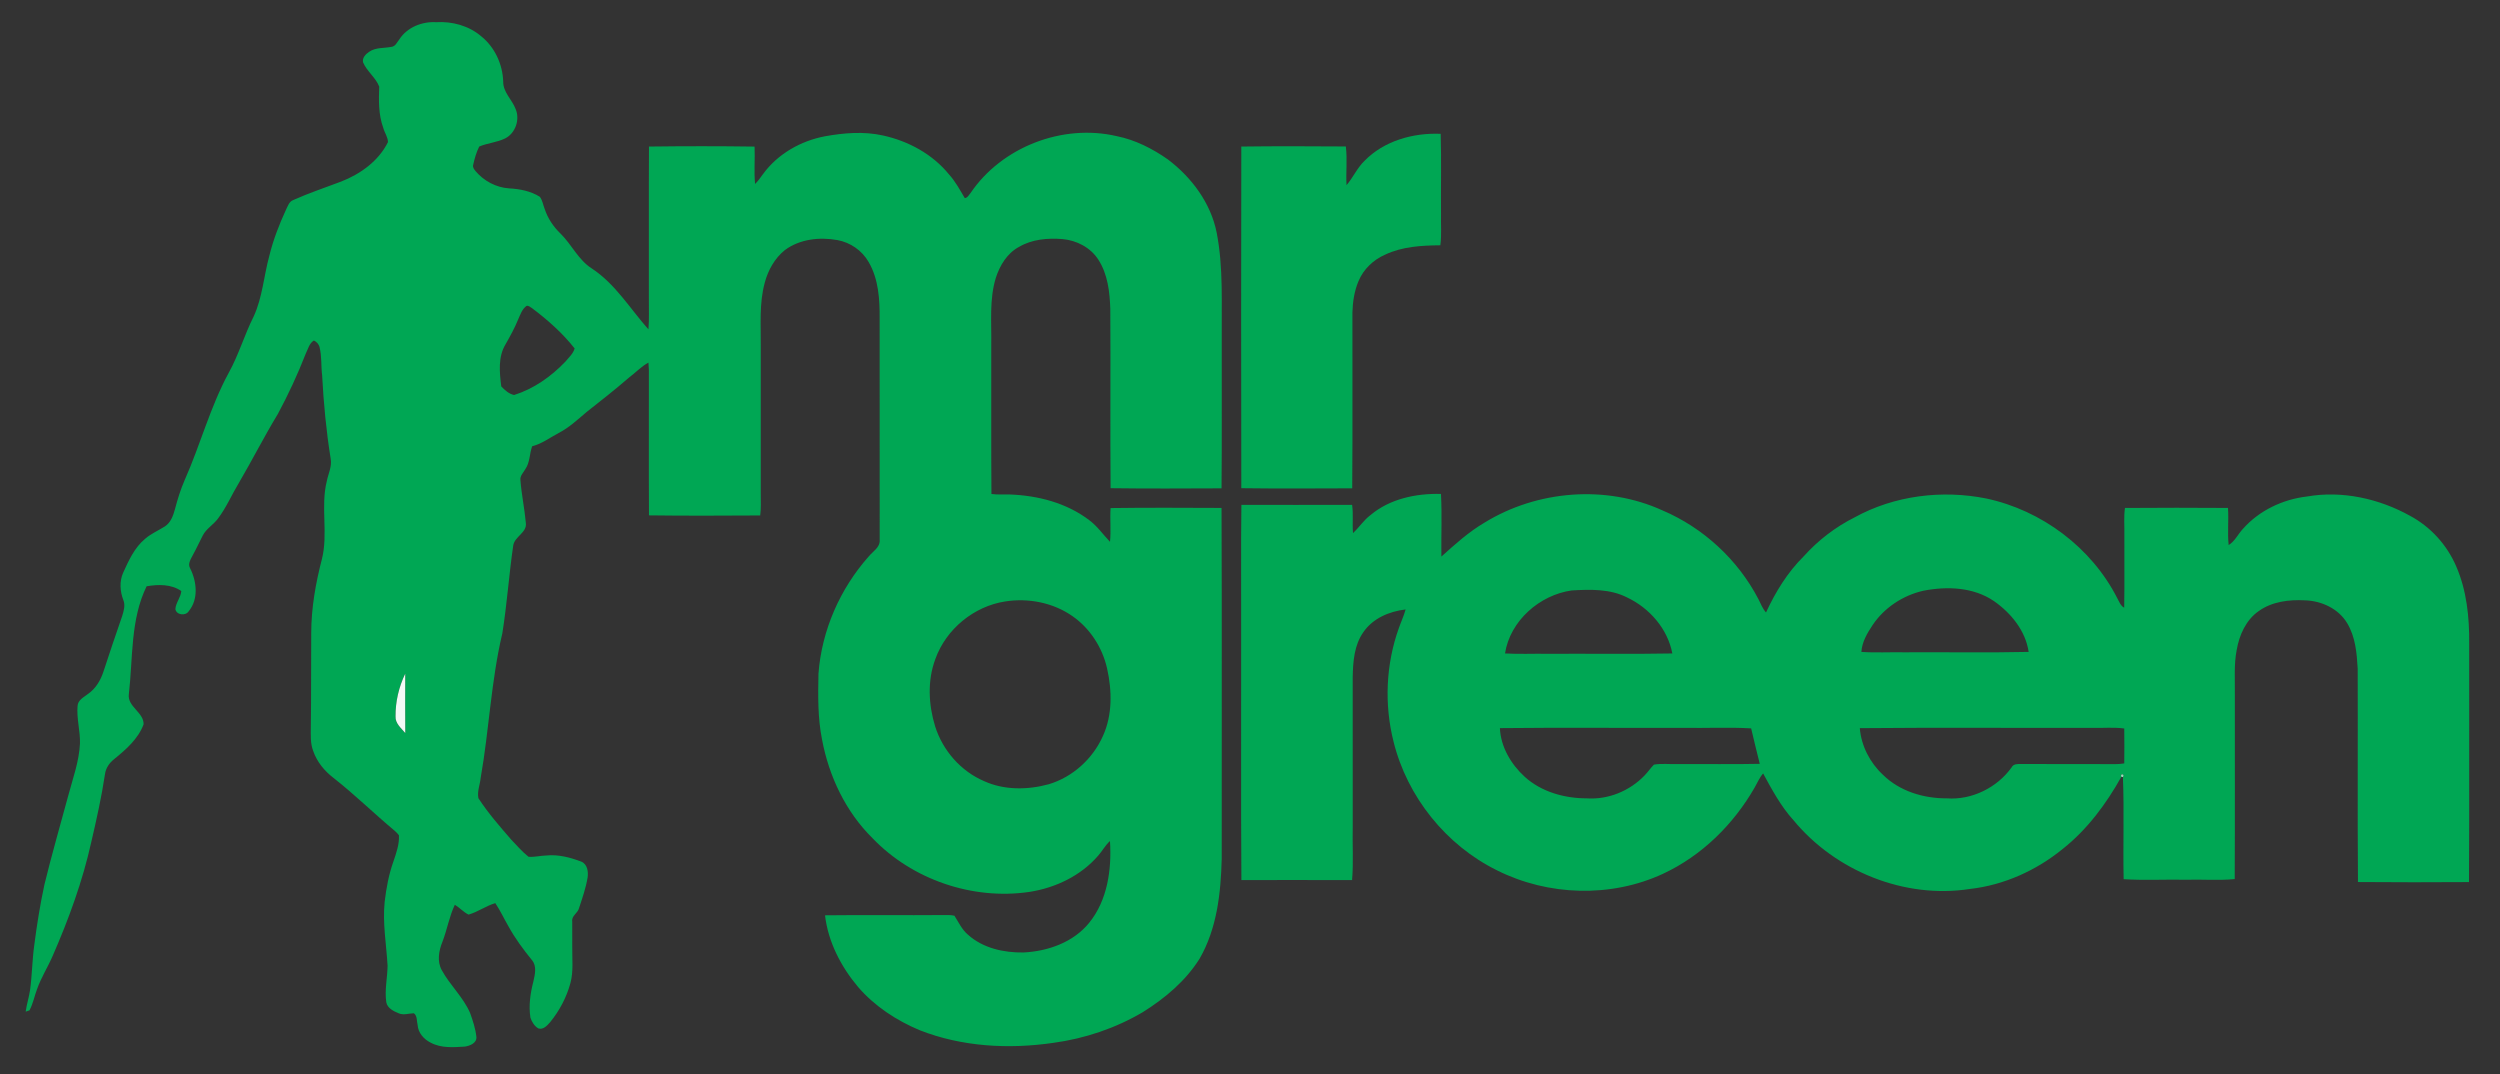
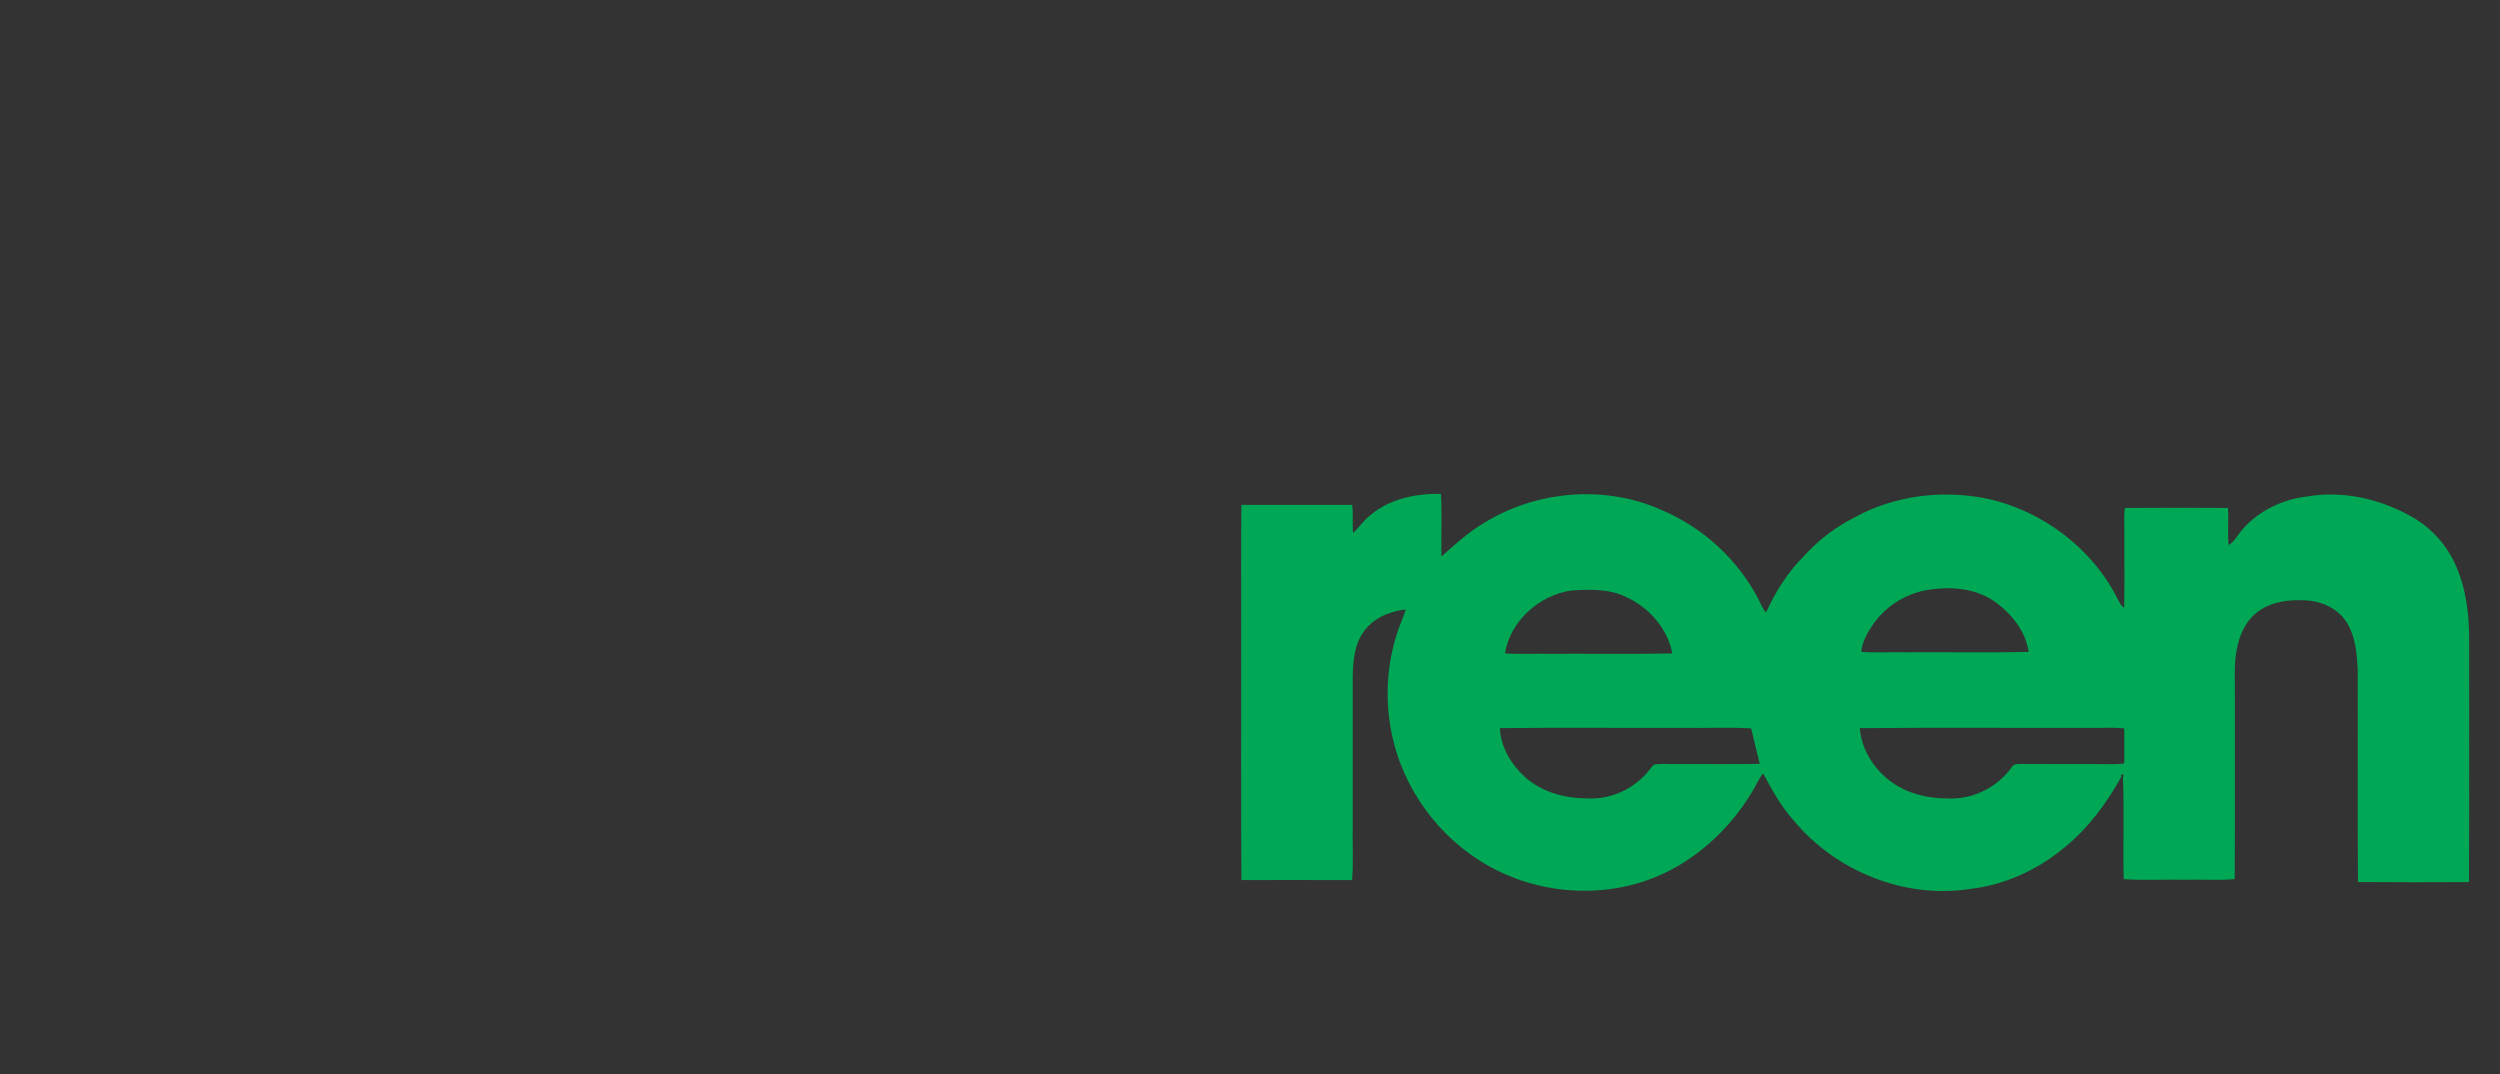
<svg xmlns="http://www.w3.org/2000/svg" width="1473pt" height="633pt" viewBox="0 0 1473 633" version="1.1">
  <rect x="0" y="0" width="1473" height="633" fill="#333333" stroke="none" />
  <g id="#00a754ff">
-     <path fill="#00a754" opacity="1.00" d=" M 235.29 23.21 C 239.88 16.07 248.70 12.57 256.99 13.08 C 266.46 12.49 276.26 15.16 283.54 21.39 C 291.55 27.84 296.18 37.90 296.49 48.13 C 296.43 54.39 301.67 58.64 303.77 64.15 C 306.49 70.36 303.74 78.50 297.63 81.56 C 292.80 83.92 287.29 84.26 282.36 86.34 C 280.67 89.72 279.60 93.41 278.81 97.10 C 278.33 98.52 279.35 99.76 280.18 100.80 C 285.08 106.63 292.33 110.50 299.97 110.99 C 306.23 111.33 312.70 112.57 318.07 115.95 C 319.65 118.02 319.97 120.75 320.93 123.14 C 322.77 128.68 326.08 133.65 330.30 137.67 C 336.88 144.14 340.76 153.18 348.75 158.22 C 362.60 167.35 371.25 181.88 382.05 194.05 C 382.58 188.05 382.23 182.01 382.31 176.00 C 382.37 146.12 382.21 116.23 382.38 86.35 C 403.10 86.10 423.87 86.07 444.59 86.37 C 444.92 93.71 444.17 101.07 444.89 108.39 C 446.69 106.64 448.13 104.57 449.59 102.54 C 458.23 90.69 471.82 82.98 486.12 80.29 C 497.36 78.27 509.02 77.32 520.27 79.83 C 535.20 83.10 549.47 90.82 559.18 102.80 C 562.96 106.96 565.60 111.93 568.45 116.73 C 570.08 116.57 570.83 114.91 571.80 113.80 C 590.18 86.60 625.99 72.78 657.91 80.20 C 668.84 82.39 679.03 87.56 688.11 93.93 C 702.12 104.51 713.41 119.63 716.87 137.09 C 720.90 157.81 719.63 179.01 719.85 199.99 C 719.76 229.24 720.01 258.49 719.73 287.73 C 697.95 287.81 676.13 287.95 654.36 287.65 C 654.08 252.45 654.42 217.22 654.19 182.01 C 653.87 172.05 652.68 161.50 647.12 152.95 C 642.51 145.82 634.36 141.60 626.02 140.87 C 617.34 140.18 608.15 140.93 600.50 145.42 C 593.44 149.13 589.06 156.42 586.71 163.81 C 582.84 176.52 584.28 189.92 584.05 203.00 C 584.14 232.35 583.92 261.71 584.16 291.06 C 587.77 291.54 591.42 291.25 595.06 291.35 C 611.53 291.97 628.34 296.29 641.63 306.37 C 646.49 309.93 649.90 314.94 654.02 319.24 C 654.68 312.62 653.92 305.97 654.36 299.35 C 676.14 299.05 697.95 299.19 719.73 299.27 C 720.00 368.17 719.78 437.09 719.84 506.00 C 719.33 526.14 717.05 547.12 706.78 564.89 C 698.54 578.01 686.39 588.21 673.36 596.35 C 657.24 605.86 639.14 611.94 620.60 614.45 C 594.34 618.29 566.77 616.77 541.90 607.01 C 528.16 601.26 515.31 592.84 505.55 581.49 C 495.49 569.54 487.93 554.93 486.10 539.30 C 509.39 539.02 532.70 539.35 556.01 539.15 C 558.12 539.17 560.29 539.03 562.37 539.55 C 564.80 543.40 566.74 547.70 570.30 550.70 C 579.14 558.68 591.42 561.37 603.03 561.20 C 617.45 560.49 632.44 555.22 641.75 543.71 C 652.57 530.38 655.07 512.20 654.00 495.55 C 651.23 498.00 649.54 501.34 647.11 504.08 C 636.86 516.02 621.86 523.15 606.46 525.52 C 573.04 530.44 537.49 518.29 514.11 493.88 C 498.31 478.32 488.41 457.42 484.35 435.76 C 481.77 422.98 481.99 409.90 482.24 396.93 C 484.13 371.48 494.92 346.91 511.84 327.87 C 514.29 324.86 518.70 322.48 518.31 318.05 C 518.27 274.71 518.32 231.35 518.28 188.00 C 518.38 176.56 517.70 164.42 511.76 154.31 C 507.90 147.60 501.05 142.85 493.44 141.46 C 482.90 139.56 471.19 140.83 462.41 147.38 C 456.42 152.21 452.52 159.25 450.58 166.62 C 447.25 178.80 448.36 191.53 448.24 204.00 C 448.24 233.00 448.23 262.00 448.24 291.00 C 448.20 295.23 448.51 299.50 447.91 303.71 C 426.08 303.83 404.21 303.94 382.38 303.65 C 382.21 275.11 382.36 246.55 382.32 218.01 C 382.29 216.54 382.21 215.09 382.07 213.64 C 377.75 215.96 374.41 219.66 370.50 222.55 C 362.46 229.55 354.06 236.09 345.70 242.70 C 340.42 247.13 335.36 251.94 329.17 255.12 C 324.02 257.84 319.28 261.49 313.55 262.93 C 311.93 267.35 312.29 272.48 309.49 276.47 C 308.36 278.51 306.29 280.36 306.63 282.91 C 307.27 291.33 309.07 299.62 309.82 308.03 C 310.68 313.85 303.17 316.03 302.38 321.47 C 299.90 338.64 298.71 356.00 295.98 373.15 C 289.33 401.13 288.21 430.00 283.22 458.26 C 282.84 462.25 281.06 466.34 281.88 470.31 C 287.56 479.02 294.43 486.89 301.23 494.73 C 304.52 498.17 307.66 501.82 311.38 504.80 C 314.92 505.13 318.43 504.12 321.97 504.05 C 328.98 503.35 335.94 505.20 342.45 507.65 C 346.08 509.09 346.73 513.59 346.22 517.01 C 345.20 523.21 343.10 529.19 341.14 535.14 C 340.39 538.09 336.66 539.58 337.16 542.92 C 337.10 547.94 337.23 552.97 337.17 558.00 C 337.07 565.07 337.96 572.28 336.10 579.21 C 333.84 587.60 329.67 595.46 324.20 602.20 C 322.44 604.17 320.19 606.88 317.21 605.95 C 314.88 604.62 313.36 602.10 312.53 599.61 C 311.40 592.47 312.48 585.17 314.28 578.23 C 315.20 574.11 316.42 569.18 313.37 565.63 C 308.25 559.32 303.38 552.77 299.49 545.62 C 296.88 541.16 294.73 536.41 291.83 532.13 C 286.31 533.74 281.59 537.32 276.07 538.88 C 273.06 537.42 270.83 534.80 267.99 533.08 C 264.70 540.00 263.46 547.69 260.71 554.84 C 258.56 560.14 257.38 566.45 260.34 571.70 C 265.18 580.56 272.99 587.55 277.00 596.91 C 278.61 601.46 280.19 606.12 280.69 610.95 C 281.02 614.59 276.81 616.23 273.86 616.66 C 267.11 617.07 259.84 617.67 253.68 614.29 C 249.70 612.32 246.37 608.52 246.07 603.94 C 245.46 601.64 245.97 598.61 243.85 597.02 C 240.89 597.06 237.81 598.31 234.95 597.05 C 231.93 595.81 228.30 594.10 227.61 590.57 C 226.52 583.37 228.28 576.19 228.36 569.01 C 227.66 556.51 225.36 544.00 226.63 531.46 C 227.57 523.39 229.05 515.35 231.77 507.68 C 233.46 502.67 235.34 497.51 235.06 492.15 C 234.35 491.14 233.44 490.30 232.54 489.49 C 220.37 479.33 209.04 468.20 196.57 458.40 C 191.22 454.32 186.77 448.93 184.55 442.52 C 182.75 437.89 183.13 432.85 183.14 427.99 C 183.41 409.66 183.23 391.32 183.38 372.99 C 183.39 358.32 185.95 343.77 189.62 329.61 C 193.50 314.43 188.77 298.60 192.56 283.42 C 193.44 279.06 195.69 274.79 194.83 270.24 C 192.22 253.99 190.67 237.58 189.80 221.16 C 189.11 215.72 189.64 210.14 188.34 204.79 C 187.97 202.92 186.64 201.43 184.96 200.62 C 182.25 202.20 181.51 205.63 180.18 208.28 C 175.44 220.47 169.93 232.34 163.74 243.86 C 155.64 257.22 148.58 271.17 140.68 284.64 C 136.51 291.54 133.34 299.06 128.45 305.51 C 125.78 309.16 121.54 311.45 119.45 315.55 C 117.48 319.29 115.79 323.17 113.72 326.86 C 112.51 329.32 110.41 332.13 112.06 334.92 C 115.95 342.66 117.07 353.07 111.19 360.13 C 109.37 363.07 103.87 362.40 103.33 358.86 C 103.60 355.07 106.52 352.02 106.83 348.24 C 100.92 344.12 93.18 344.26 86.38 345.44 C 76.76 365.15 78.39 387.75 75.91 409.01 C 74.96 416.40 84.76 419.66 84.61 426.76 C 81.43 435.35 74.22 441.62 67.29 447.25 C 64.51 449.42 62.37 452.49 61.87 456.04 C 59.86 469.46 56.91 482.71 53.83 495.91 C 48.72 519.06 40.54 541.42 31.08 563.12 C 28.20 569.80 24.23 575.98 21.81 582.86 C 20.26 586.98 19.47 591.40 17.37 595.30 C 16.81 595.49 15.69 595.88 15.13 596.07 C 15.69 591.81 17.07 587.72 17.69 583.48 C 18.90 574.69 18.96 565.80 20.17 557.01 C 21.72 544.97 23.64 532.97 26.20 521.09 C 30.47 503.64 35.45 486.37 40.15 469.02 C 42.85 458.80 46.62 448.72 47.12 438.05 C 47.32 430.67 45.08 423.39 45.70 416.01 C 45.87 412.42 49.42 410.79 51.88 408.85 C 56.35 405.77 59.22 400.93 60.90 395.87 C 64.52 384.86 68.19 373.87 72.00 362.92 C 72.95 359.87 73.94 356.52 72.62 353.42 C 70.70 348.35 70.32 342.51 72.55 337.48 C 75.84 330.26 79.22 322.67 85.48 317.49 C 88.95 314.42 93.28 312.64 97.15 310.16 C 100.61 307.91 102.05 303.80 103.09 300.01 C 104.62 294.14 106.41 288.33 108.85 282.77 C 118.08 262.00 123.85 239.75 134.74 219.70 C 140.66 209.06 144.01 197.26 149.49 186.41 C 154.67 175.11 155.45 162.50 158.71 150.63 C 161.00 141.28 164.48 132.28 168.52 123.55 C 169.58 121.46 170.32 118.78 172.75 117.88 C 181.94 113.77 191.50 110.57 200.91 107.01 C 212.31 102.59 223.07 94.90 228.59 83.73 C 228.57 80.79 226.55 78.17 225.81 75.32 C 222.96 67.53 223.15 59.17 223.44 51.03 C 221.37 45.69 216.23 42.10 213.95 36.82 C 213.24 34.18 215.45 31.87 217.48 30.54 C 221.34 27.83 226.26 28.49 230.66 27.60 C 233.03 27.35 233.95 24.82 235.29 23.21 M 310.26 180.22 C 307.58 182.12 306.58 185.41 305.28 188.26 C 303.22 193.32 300.57 198.11 297.88 202.85 C 293.35 210.26 294.33 219.45 295.34 227.67 C 297.39 229.85 299.92 232.13 302.90 232.74 C 314.50 229.11 324.78 221.83 333.12 213.08 C 335.11 210.66 337.73 208.39 338.57 205.29 C 331.39 196.22 322.66 188.45 313.42 181.53 C 312.43 181.00 311.47 179.93 310.26 180.22 M 592.38 354.35 C 573.88 357.17 557.46 370.61 551.14 388.23 C 546.35 400.93 547.05 415.12 550.97 427.94 C 555.46 442.16 566.04 454.33 579.80 460.23 C 591.72 465.67 605.57 465.46 618.02 462.05 C 632.06 457.81 643.86 447.09 649.81 433.72 C 655.52 421.26 655.23 406.91 652.28 393.77 C 649.48 381.50 642.27 370.25 631.90 363.03 C 620.55 355.08 605.98 352.24 592.38 354.35 M 233.06 422.07 C 232.81 426.21 236.38 429.01 238.78 431.90 C 238.68 420.25 238.74 408.59 238.76 396.94 C 235.01 404.75 232.98 413.40 233.06 422.07 Z" />
-     <path fill="#00a754" opacity="1.00" d=" M 803.86 94.87 C 815.42 82.96 832.62 78.17 848.84 78.85 C 849.33 94.55 848.89 110.28 849.05 126.00 C 848.89 132.17 849.48 138.39 848.65 144.52 C 837.64 144.62 826.21 145.24 816.09 150.05 C 809.22 153.06 803.37 158.60 800.47 165.56 C 798.00 171.38 797.02 177.73 796.85 184.01 C 796.75 218.58 797.02 253.16 796.73 287.72 C 774.95 287.79 753.15 287.94 731.38 287.65 C 731.25 220.56 731.25 153.44 731.38 86.35 C 751.89 86.07 772.44 86.18 792.96 86.30 C 793.92 93.85 792.95 101.50 793.37 109.09 C 797.23 104.62 799.59 99.02 803.86 94.87 Z" />
    <path fill="#00a754" opacity="1.00" d=" M 807.48 303.50 C 818.89 293.87 834.42 290.64 849.02 291.03 C 849.69 303.31 849.10 315.64 849.26 327.94 C 857.31 320.69 865.41 313.35 874.82 307.85 C 905.76 288.88 946.17 285.58 979.36 300.65 C 1003.52 310.89 1023.94 329.72 1036.06 353.00 C 1037.46 355.66 1038.46 358.60 1040.54 360.86 C 1046.14 348.75 1053.24 337.18 1062.78 327.75 C 1071.23 318.34 1081.42 310.52 1092.73 304.84 C 1116.17 291.93 1144.29 288.48 1170.40 293.73 C 1203.00 300.71 1232.29 322.61 1247.47 352.41 C 1248.61 354.42 1249.39 356.91 1251.58 358.06 C 1251.83 343.71 1251.58 329.35 1251.68 314.99 C 1251.79 309.76 1251.26 304.49 1252.03 299.29 C 1272.25 299.12 1292.50 299.15 1312.73 299.28 C 1313.24 306.56 1312.35 313.88 1313.13 321.15 C 1316.86 318.87 1318.65 314.64 1321.59 311.55 C 1331.19 300.73 1345.10 294.17 1359.38 292.52 C 1380.12 288.94 1401.78 293.80 1420.03 303.93 C 1432.13 310.42 1441.83 321.12 1447.21 333.74 C 1453.38 347.93 1454.98 363.66 1454.85 379.00 C 1454.76 425.90 1455.01 472.82 1454.73 519.72 C 1432.93 519.84 1411.10 519.90 1389.31 519.69 C 1388.98 477.80 1389.31 435.88 1389.15 393.98 C 1388.65 384.80 1387.81 375.17 1382.92 367.13 C 1377.82 358.57 1367.74 353.97 1358.01 353.71 C 1348.69 353.23 1338.74 354.43 1330.96 359.97 C 1323.34 365.17 1319.35 374.21 1317.84 383.05 C 1316.18 391.61 1316.89 400.35 1316.77 409.00 C 1316.72 445.32 1316.89 481.64 1316.69 517.95 C 1307.17 518.89 1297.55 518.06 1288.00 518.34 C 1275.75 518.10 1263.46 518.80 1251.25 518.02 C 1250.82 497.97 1251.62 477.89 1250.83 457.84 C 1252.24 455.96 1248.95 455.54 1249.89 457.71 C 1240.93 473.75 1229.77 488.79 1215.28 500.25 C 1199.75 512.90 1180.76 521.49 1160.79 523.76 C 1122.17 529.79 1081.50 513.28 1056.75 483.31 C 1049.31 475.12 1044.08 465.35 1038.84 455.72 C 1036.70 458.14 1035.47 461.16 1033.89 463.93 C 1021.44 485.69 1002.73 504.17 979.90 514.81 C 949.22 529.07 912.23 527.93 882.07 512.82 C 852.02 498.01 829.13 469.52 821.08 436.99 C 815.54 415.05 816.55 391.45 824.18 370.13 C 825.46 366.43 827.16 362.88 828.18 359.09 C 818.68 360.18 808.93 364.27 803.36 372.38 C 797.87 380.07 797.19 389.86 797.01 398.99 C 797.03 428.33 797.02 457.66 797.02 487.00 C 796.77 497.51 797.52 508.07 796.65 518.55 C 774.91 518.48 753.17 518.52 731.43 518.53 C 731.09 470.03 731.39 421.51 731.29 373.00 C 731.39 347.83 731.09 322.64 731.43 297.47 C 753.17 297.48 774.92 297.52 796.66 297.45 C 797.47 302.96 796.69 308.56 797.20 314.10 C 800.81 310.74 803.50 306.47 807.48 303.50 M 1133.21 348.07 C 1121.20 350.80 1110.15 358.07 1103.30 368.35 C 1100.15 373.09 1097.08 378.29 1096.72 384.11 C 1105.13 384.68 1113.57 384.18 1122.00 384.34 C 1146.42 384.17 1170.87 384.67 1195.28 384.10 C 1193.49 371.70 1184.89 361.18 1174.85 354.17 C 1162.73 345.89 1147.18 345.34 1133.21 348.07 M 886.76 385.01 C 895.16 385.51 903.59 385.07 912.00 385.22 C 936.44 385.08 960.90 385.48 985.33 385.02 C 982.65 370.60 971.90 358.28 958.79 352.08 C 948.71 346.88 936.99 347.25 926.00 347.89 C 907.09 350.59 889.73 365.80 886.76 385.01 M 883.74 429.01 C 884.22 440.07 890.31 450.32 898.35 457.67 C 908.26 466.66 921.88 470.40 935.04 470.39 C 947.60 471.24 960.26 465.98 968.94 456.95 C 970.93 454.93 972.49 452.52 974.51 450.52 C 978.95 449.75 983.51 450.32 988.00 450.19 C 1004.28 450.08 1020.58 450.40 1036.85 450.05 C 1035.09 443.10 1033.43 436.13 1031.78 429.16 C 1018.55 428.39 1005.25 429.08 992.00 428.85 C 955.92 428.96 919.81 428.62 883.74 429.01 M 1095.80 429.03 C 1096.64 439.46 1101.79 449.43 1109.45 456.52 C 1119.30 466.24 1133.44 470.46 1147.05 470.39 C 1161.79 471.47 1176.63 464.11 1185.21 452.19 C 1186.29 449.97 1188.84 450.16 1190.94 450.14 C 1207.62 450.26 1224.31 450.13 1241.00 450.21 C 1244.53 450.20 1248.10 450.42 1251.61 449.79 C 1251.70 442.94 1251.70 436.08 1251.61 429.23 C 1245.45 428.38 1239.20 429.03 1233.00 428.85 C 1187.27 428.97 1141.52 428.60 1095.80 429.03 Z" />
  </g>
  <g id="#f3faf6ff">
-     <path fill="#f3faf6" opacity="1.00" d=" M 233.06 422.07 C 232.98 413.40 235.01 404.75 238.76 396.94 C 238.74 408.59 238.68 420.25 238.78 431.90 C 236.38 429.01 232.81 426.21 233.06 422.07 Z" />
-   </g>
+     </g>
  <g id="#9cdcbcff">
-     <path fill="#9cdcbc" opacity="1.00" d=" M 1249.89 457.71 C 1248.95 455.54 1252.24 455.96 1250.83 457.84 L 1249.89 457.71 Z" />
-   </g>
+     </g>
</svg>